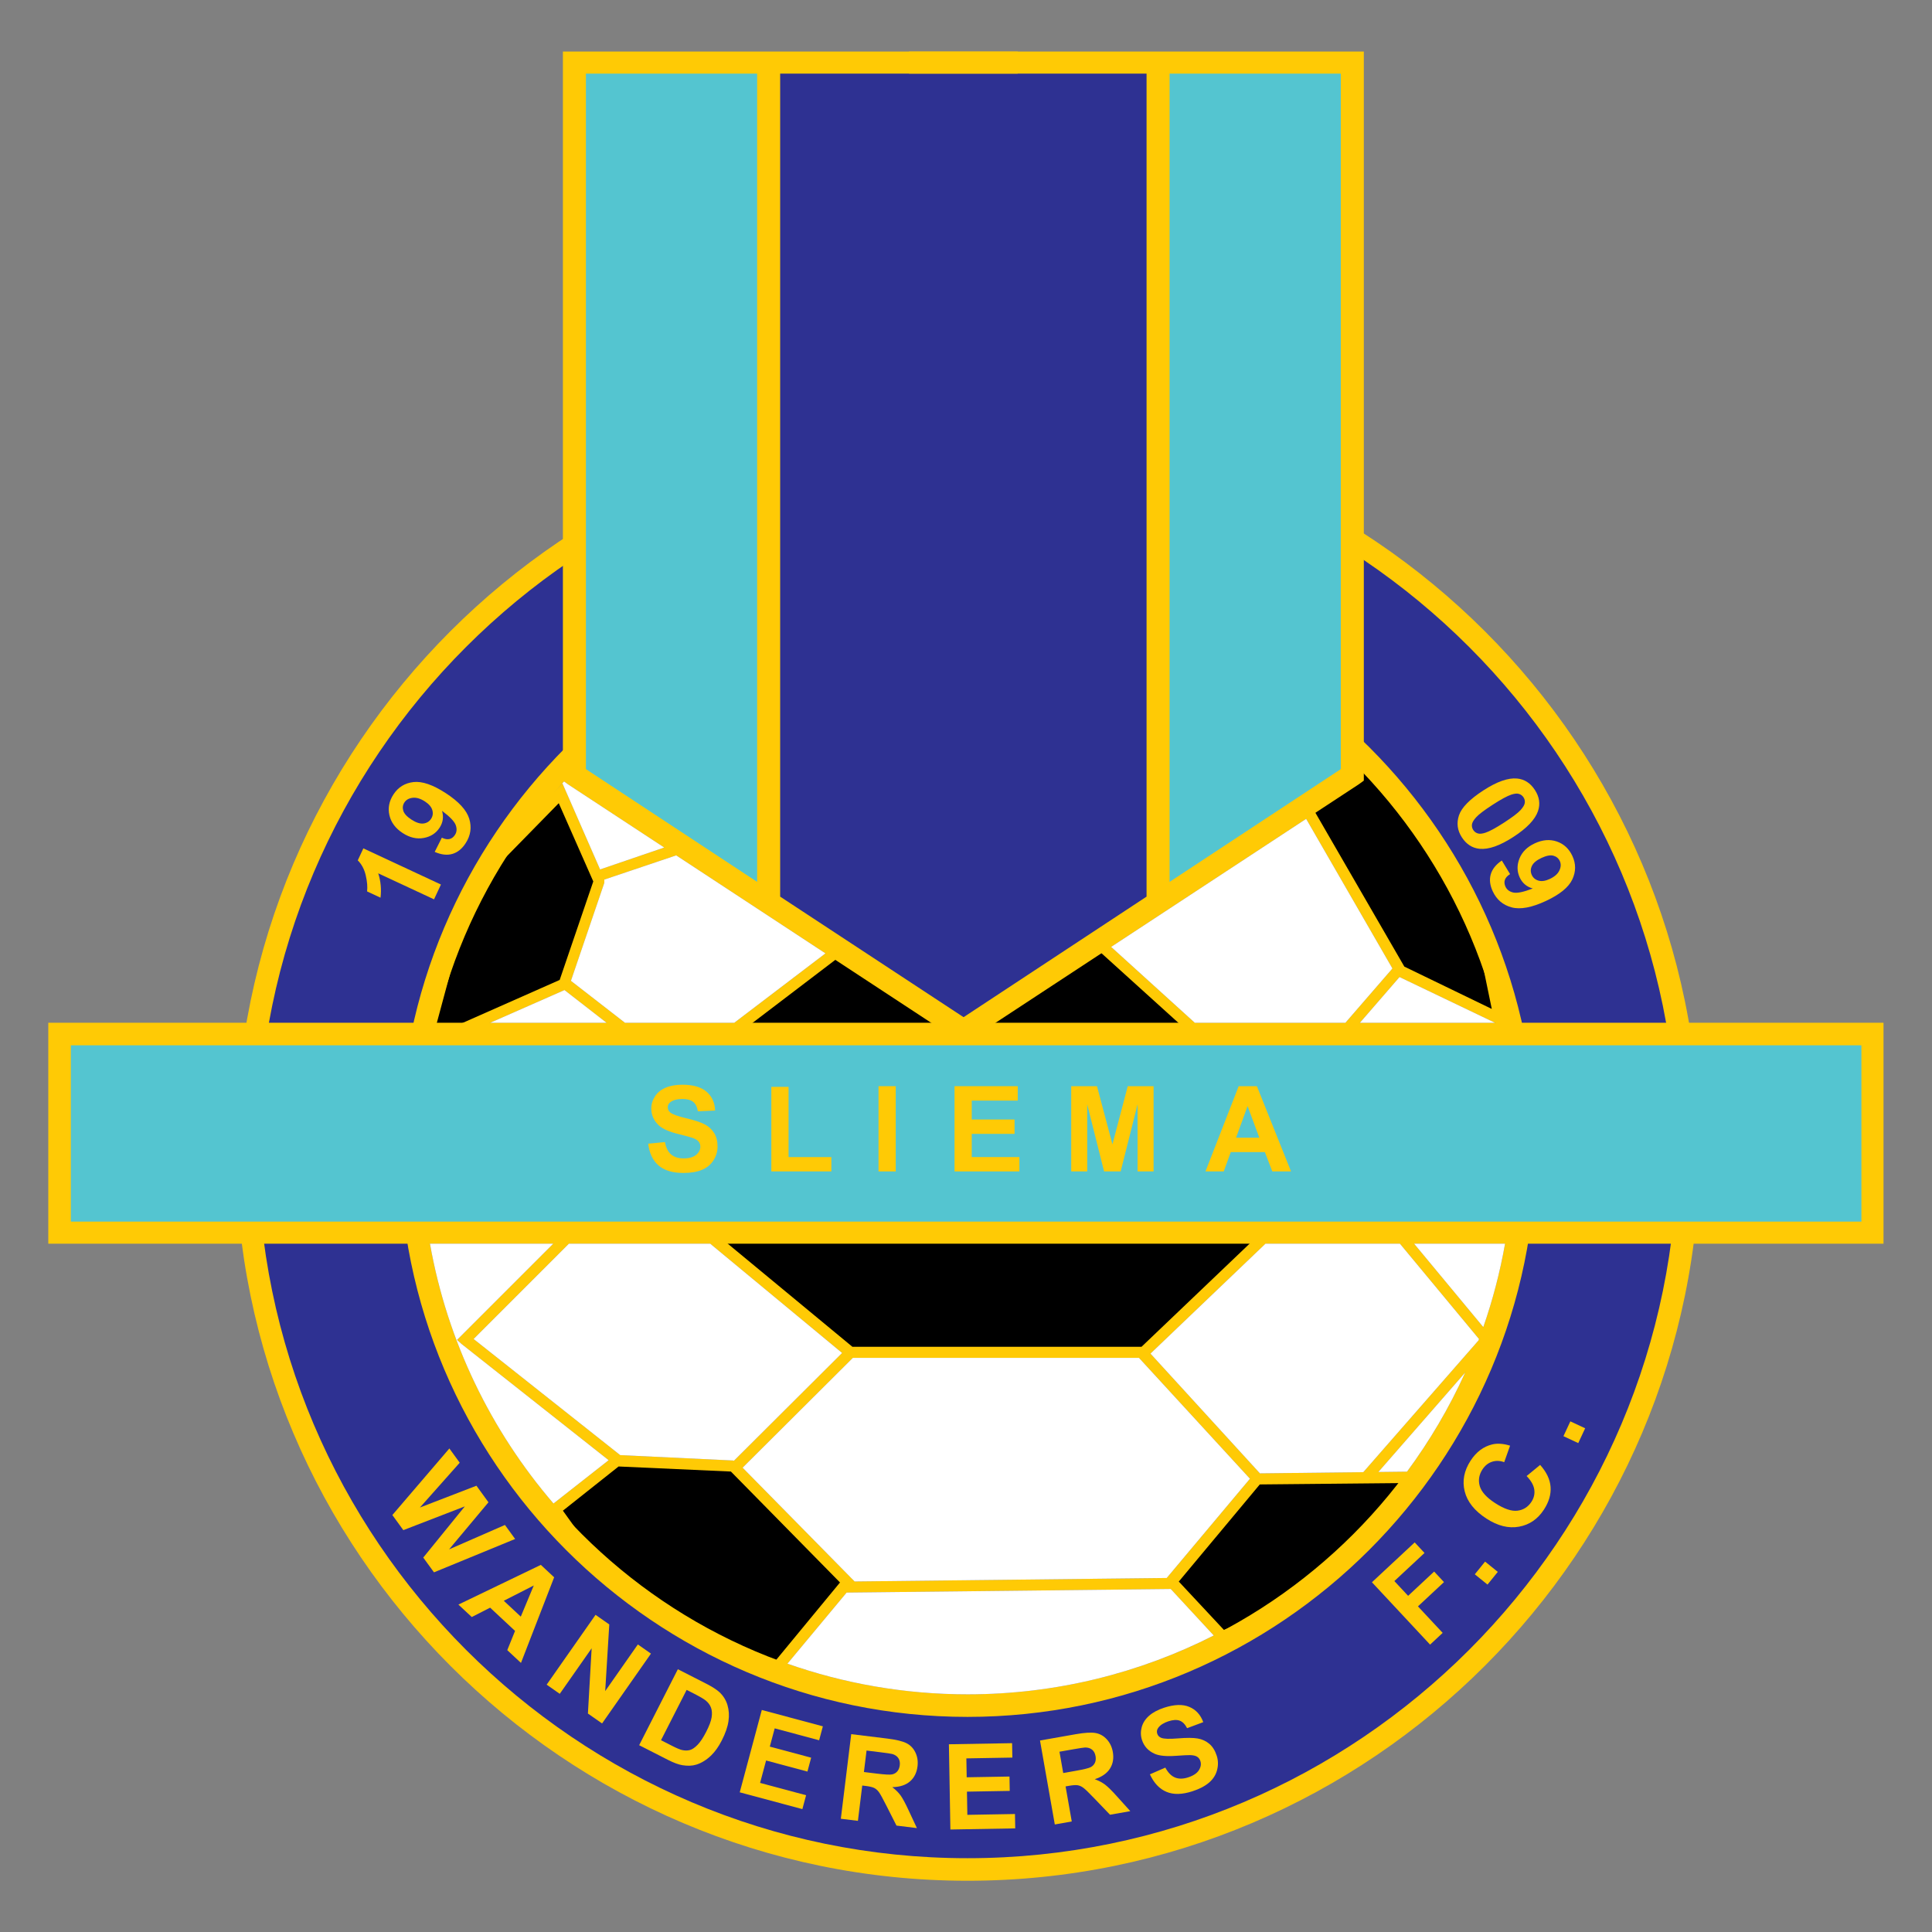
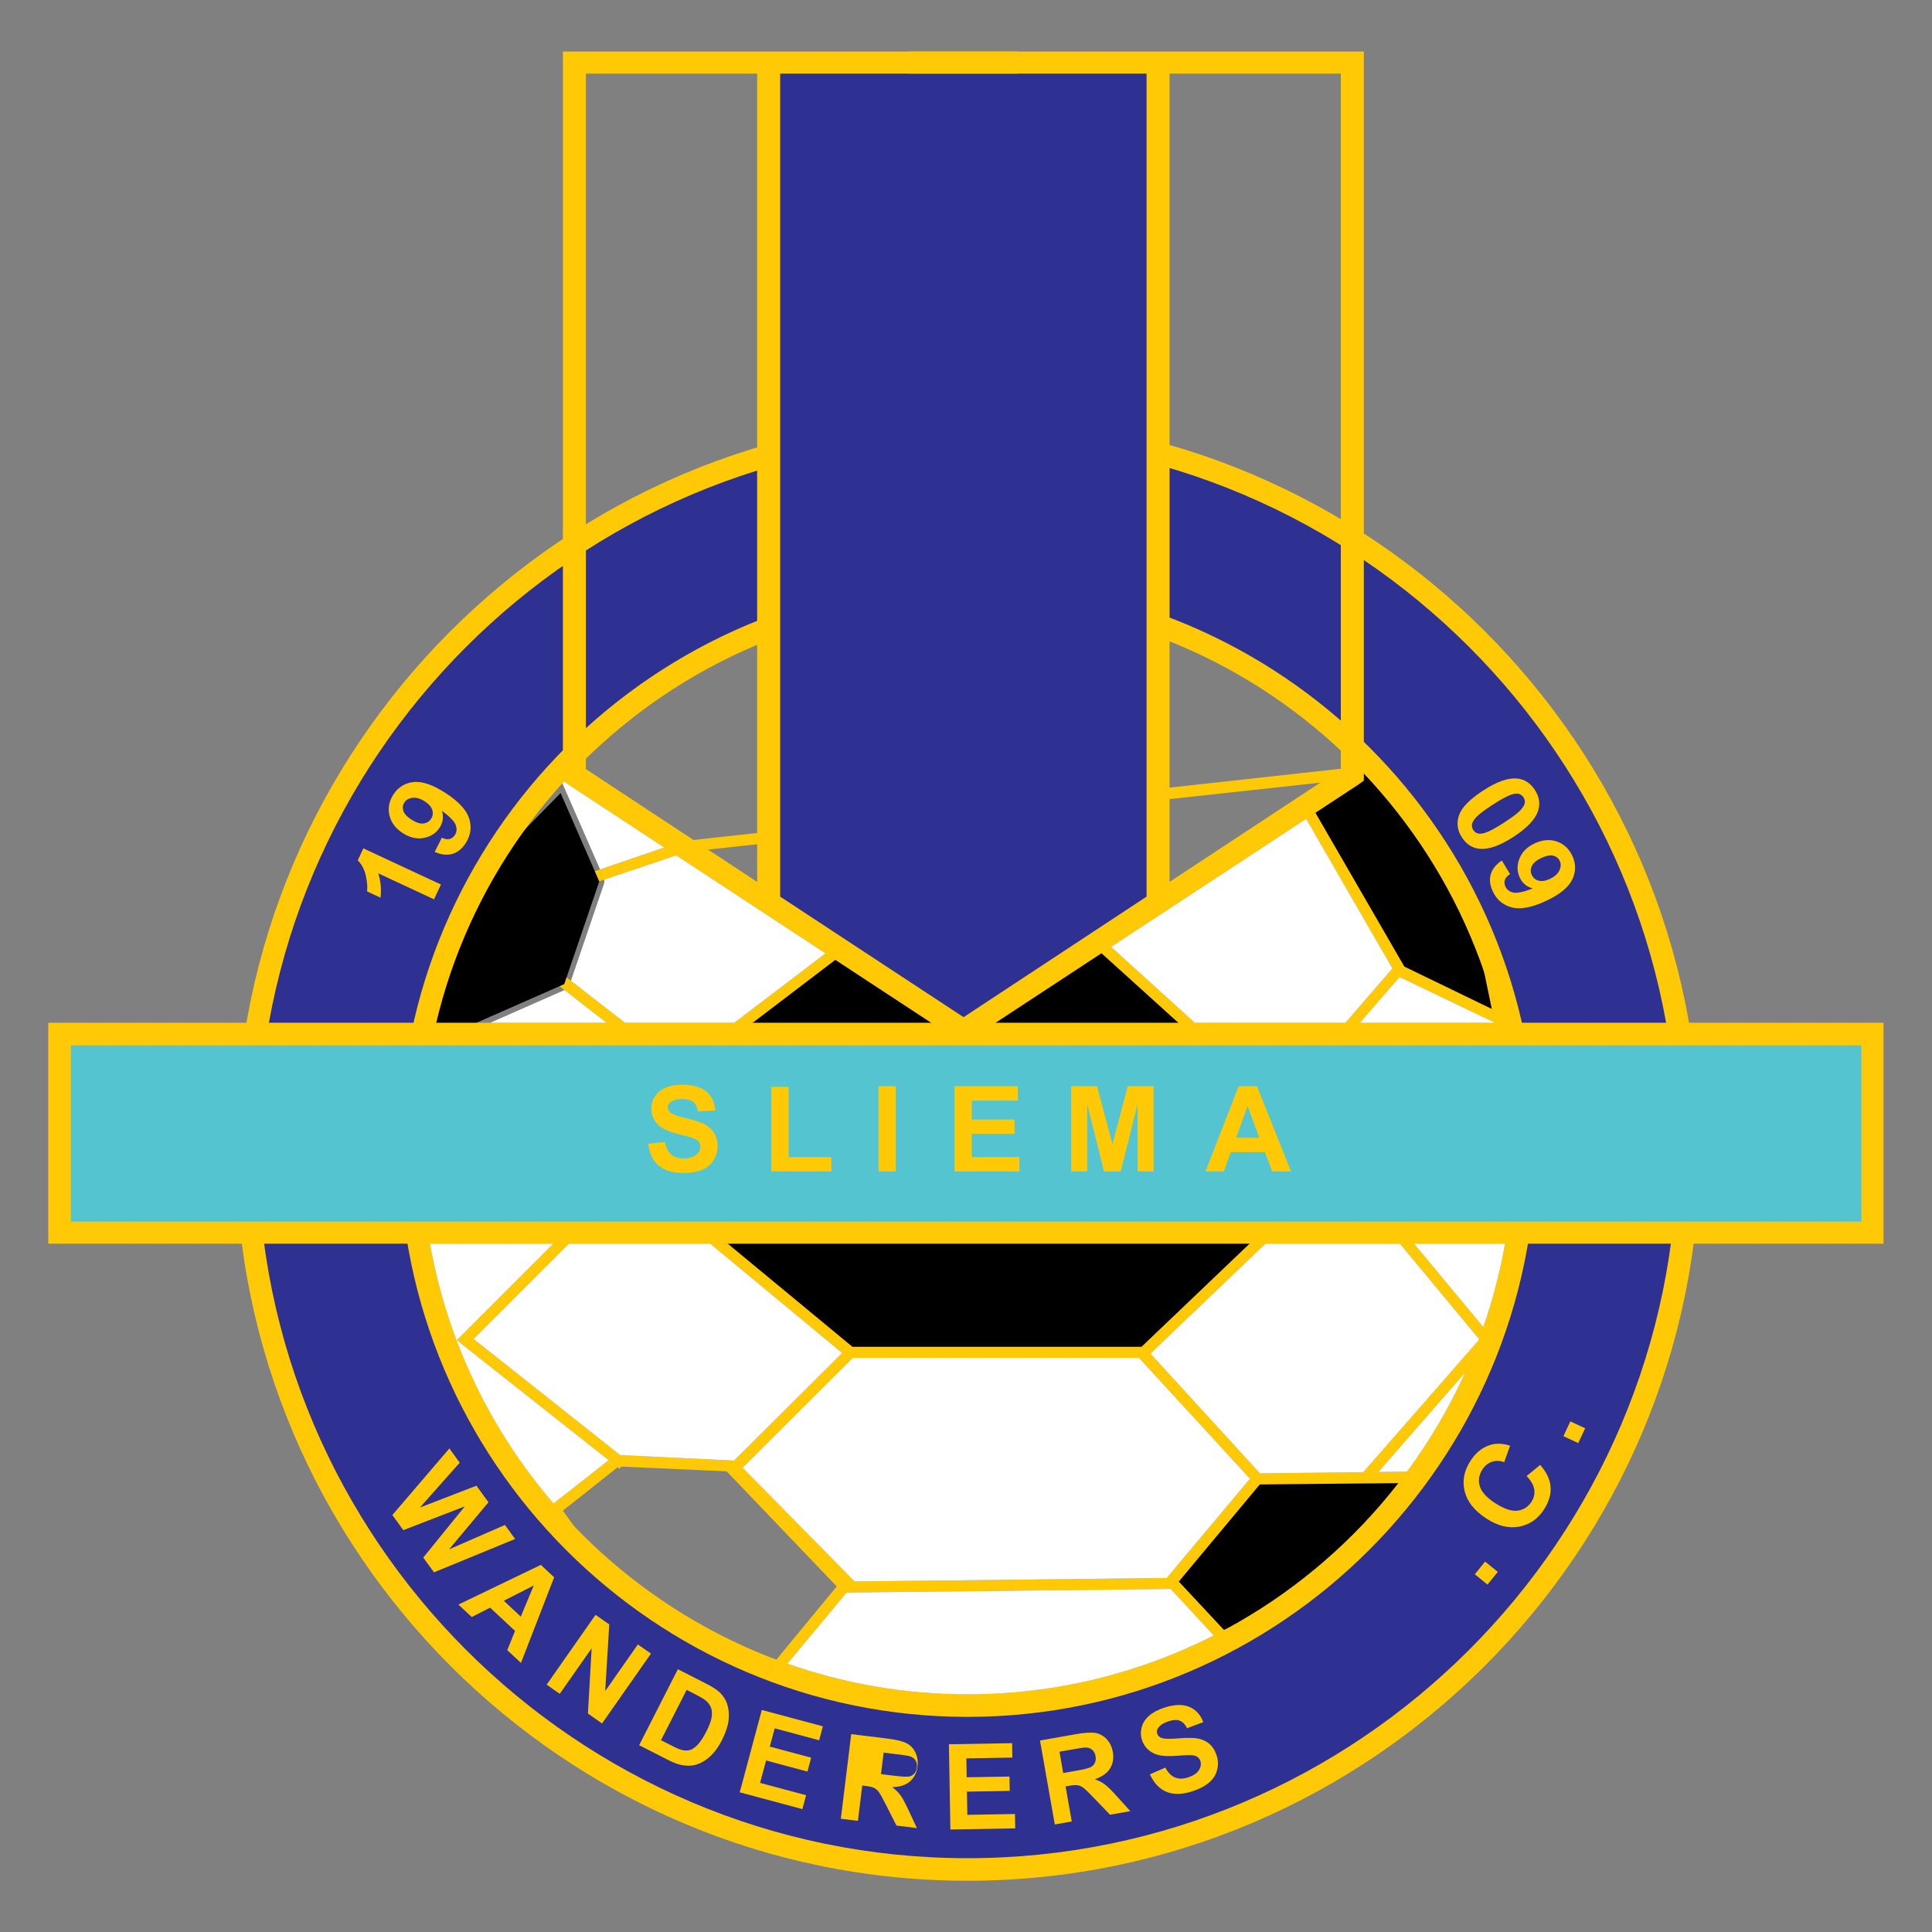
<svg xmlns="http://www.w3.org/2000/svg" version="1.1" width="400" height="400" id="svg6777" xml:space="preserve">
  <rect width="100%" height="100%" fill="#808080" stroke="none" />
  <defs id="defs6781" />
  <g transform="matrix(1.25,0,0,-1.25,0,400)" id="g6785">
    <g transform="matrix(0.615,0,0,0.615,-22.554,-77.274)" id="g7097">
      <path d="m 353.522,218.046 -89.381,-0.992 -0.62,0 -0.371,0.496 -30.125,31.488 -1.115,1.116 33.223,33.099 0.496,0.372 41.034,15.744 1.115,0 36.447,-15.744 0.62,-0.372 31.612,-34.587 25.785,-0.992 32.851,37.563 -22.934,27.644 -0.248,0.62 -14.876,53.803 -0.248,0.743 0.62,0.62 15.248,17.604 -16.612,49.339 -174.547,-19.091 -23.925,-8.058 -12.397,-22.562 22.686,-17.604 0.744,-0.62 -0.248,-0.868 -15.372,-52.438 -0.372,-0.62 -28.389,-28.388 41.157,-32.604 -1.859,-2.355 -42.521,33.595 -1.239,1.116 30.495,30.496 14.876,50.951 -22.81,17.727 -0.992,0.744 0.62,1.115 13.265,24.174 0.868,0.744 24.67,8.43 0.372,0 175.786,19.339 1.116,0.124 0.372,-1.24 17.355,-51.322 0.248,-0.744 -0.62,-0.744 -15.248,-17.603 14.505,-52.811 23.554,-28.389 0.743,-0.991 -0.743,-0.868 -34.091,-39.05 -0.496,-0.496 -0.744,0 -27.149,0.992 -0.62,0 -0.372,0.495 -31.983,34.836 -35.58,15.372 -40.165,-15.496 -30.868,-30.744 28.636,-30.125 88.761,0.992 0,-2.975" id="path6789" style="fill:#ffca05;fill-opacity:1;fill-rule:evenodd;stroke:none" />
-       <path d="m 245.918,196.847 19.091,22.934 -30.868,31.364 -31.364,1.488 -16.612,-13.265 20.083,-27.893 39.67,-14.628" id="path6791" style="fill:black;fill-opacity:1;fill-rule:evenodd;stroke:none" />
      <path d="m 245.422,198.583 17.48,21.198 -29.381,29.877 -30.248,1.363 -15,-11.901 18.967,-26.405 38.182,-14.132 z m 1.612,-2.728 -0.62,-0.867 -0.992,0.371 -39.67,14.753 -0.743,0.496 -20.083,27.892 -0.868,1.116 1.116,0.992 16.735,13.141 0.992,0.372 31.24,-1.488 1.116,-0.496 30.744,-31.24 0.992,-0.992 -0.868,-1.116 -19.091,-22.934" id="path6793" style="fill:#ffca05;fill-opacity:1;fill-rule:evenodd;stroke:none" />
      <path d="m 365.919,205.153 -13.884,14.876 23.306,27.645 42.397,0.496 -22.686,-31.116 -29.133,-11.901" id="path6795" style="fill:black;fill-opacity:1;fill-rule:evenodd;stroke:none" />
      <path d="m 365.547,203.418 -0.743,0.743 -13.761,14.877 -0.992,0.867 0.868,1.116 23.182,27.645 0.496,0.496 0.744,0 42.397,0.496 2.975,0 -1.735,-2.356 -22.687,-31.116 -0.62,-0.495 -29.132,-11.902 -0.992,-0.371 z m 0.744,3.595 27.769,11.281 20.703,28.264 -38.802,-0.372 -21.819,-26.157 12.149,-13.016" id="path6797" style="fill:#ffca05;fill-opacity:1;fill-rule:evenodd;stroke:none" />
      <path d="m 158.52,367.675 30.125,13.265 9.421,27.645 -10.413,23.802 -25.165,-25.662 -10.414,-38.554 6.446,-0.496" id="path6799" style="fill:black;fill-opacity:1;fill-rule:evenodd;stroke:none" />
-       <path d="m 158.273,369.163 29.132,12.892 9.05,26.53 -9.298,21.074 -23.306,-23.802 -9.793,-36.322 4.215,-0.372 z m 0.867,-2.851 -0.744,-0.124 -6.446,0.496 -1.735,0.123 0.372,1.736 10.413,38.554 0.372,0.62 25.165,25.662 1.612,1.611 0.868,-1.983 10.413,-23.802 0,-0.992 -9.421,-27.645 -0.125,-0.744 -0.619,-0.247 -30.125,-13.265" id="path6801" style="fill:#ffca05;fill-opacity:1;fill-rule:evenodd;stroke:none" />
      <path d="m 388.109,428.916 25.662,-44.505 26.653,-12.769 -10.289,50.331 -27.149,18.72 -14.877,-11.777" id="path6803" style="fill:black;fill-opacity:1;fill-rule:evenodd;stroke:none" />
      <path d="m 390.093,428.544 24.794,-42.893 23.554,-11.405 -9.67,46.859 -25.785,17.728 -12.893,-10.289 z m -3.223,-0.372 -0.62,1.116 0.992,0.743 15.62,12.521 0.992,-0.62 27.148,-18.719 0.621,-0.992 10.289,-50.331 0.62,-2.975 -2.728,1.364 -26.653,12.768 -0.62,0.62 -25.661,44.505" id="path6805" style="fill:#ffca05;fill-opacity:1;fill-rule:evenodd;stroke:none" />
      <path d="m 265.629,281.766 -37.438,31.115 4.338,54.298 31.117,23.678 70.166,0 26.652,-24.173 17.852,-52.811 -33.595,-32.107 -79.092,0" id="path6807" style="fill:black;fill-opacity:1;fill-rule:evenodd;stroke:none" />
      <path d="m 265.629,280.278 -0.868,0.248 -37.562,31.116 -0.62,0.496 0,0.867 4.463,54.299 0.124,0.619 0.496,0.496 31.116,23.678 0.868,0.248 70.166,0 0.991,-0.372 26.654,-24.174 0.495,-0.62 17.728,-52.81 0.248,-0.992 -0.62,-0.62 -33.595,-32.107 -0.992,-0.372 -79.092,0 z m 0.62,2.975 77.852,0 32.479,30.992 -17.355,51.571 -26.033,23.554 -69.051,0 -30.124,-22.934 -4.339,-52.935 36.571,-30.248" id="path6809" style="fill:#ffca05;fill-opacity:1;fill-rule:evenodd;stroke:none" />
      <path d="m 297.241,530.818 c 106.984,0 194.134,-87.274 194.134,-194.135 0,-106.984 -87.15,-194.134 -194.134,-194.134 -106.861,0 -194.134,87.15 -194.134,194.134 0,106.861 87.273,194.135 194.134,194.135 z m 0,-44.133 c -82.563,0 -150.002,-67.439 -150.002,-150.002 0,-82.687 67.439,-150.125 150.002,-150.125 82.687,0 150.125,67.438 150.125,150.125 0,82.563 -67.438,150.002 -150.125,150.002" id="path6811" style="fill:#2e3192;fill-opacity:1;fill-rule:evenodd;stroke:none" />
      <path d="m 297.241,533.793 c 108.596,0 197.233,-88.514 197.233,-197.11 0,-108.596 -88.637,-197.233 -197.233,-197.233 -108.596,0 -197.109,88.637 -197.109,197.233 0,108.596 88.513,197.11 197.109,197.11 z m 0,-5.951 c -105.249,0 -191.159,-85.91 -191.159,-191.159 0,-105.249 85.91,-191.158 191.159,-191.158 105.373,0 191.159,85.909 191.159,191.158 0,105.249 -85.786,191.159 -191.159,191.159 z m 0,-44.133 c -80.951,0 -147.026,-66.075 -147.026,-147.026 0,-80.951 66.075,-147.026 147.026,-147.026 81.075,0 147.026,66.075 147.026,147.026 0,80.951 -65.951,147.026 -147.026,147.026 z m 0,5.951 c 84.298,0 153.101,-68.678 153.101,-152.977 0,-84.298 -68.803,-153.1 -153.101,-153.1 -84.298,0 -152.977,68.802 -152.977,153.1 0,84.299 68.679,152.977 152.977,152.977" id="path6813" style="fill:#ffca05;fill-opacity:1;fill-rule:evenodd;stroke:none" />
-       <path d="m 190.628,629.372 54.299,-0.248 -0.62,-225.498 c 116.883,-77.413 -13.246,8.089 -53.679,34.711 z m 210.002,-0.743 0.62,-191.656 C 378.216,422.632 276.968,355.843 347.572,403.006 l 0.62,225.002" id="path6815" style="fill:#54c5d0;fill-opacity:1;fill-rule:evenodd;stroke:none" />
      <path d="m 244.927,629.372 103.265,-1.364 -0.62,-225.002 -50.951,-33.967 -52.314,34.587 0.62,225.746" id="path6817" style="fill:#2e3192;fill-opacity:1;fill-rule:evenodd;stroke:none" />
      <path d="m 244.927,629.372 103.265,-1.364 -0.62,-225.002 -50.951,-33.967 -52.314,34.587 0.62,225.746 z" id="path6819" style="fill:none;stroke:#2e3192;stroke-width:0.372;stroke-linecap:butt;stroke-linejoin:miter;stroke-miterlimit:2.613;stroke-opacity:1;stroke-dasharray:none" />
      <path d="m 296.125,364.824 -106.488,69.918 -1.364,0.992 0,196.365 122.481,0 0,-5.95 -63.968,0 0,-221.655 52.81,-34.711 -3.471,-4.959 z m -55.537,261.325 -46.117,0 0,-187.316 46.117,-30.372 0,217.688" id="path6821" style="fill:#ffca05;fill-opacity:1;fill-rule:evenodd;stroke:none" />
      <path d="m 296.125,364.824 106.489,69.918 1.364,0.992 0,196.365 -122.481,0 0,-5.95 63.967,0 0,-221.655 -52.686,-34.711 3.347,-4.959 z m 55.538,261.325 46.116,0 0,-187.316 -46.116,-30.372 0,217.688" id="path6823" style="fill:#ffca05;fill-opacity:1;fill-rule:evenodd;stroke:none" />
      <path d="m 52.652,313.997 488.31,0 0,53.43 -488.31,0 0,-53.43 z" id="path6825" style="fill:#54c5d0;fill-opacity:1;fill-rule:evenodd;stroke:none" />
      <path d="m 49.677,370.527 494.261,0 0,-59.505 -494.261,0 0,59.505 z m 6.074,-6.075 0,-47.48 482.236,0 0,47.48 -482.236,0" id="path6827" style="fill:#ffca05;fill-opacity:1;fill-rule:evenodd;stroke:none" />
      <path d="m 211.25,337.955 4.511,0.439 c 0.272,-1.514 0.822,-2.626 1.653,-3.336 0.83,-0.71 1.95,-1.065 3.36,-1.065 1.493,0 2.619,0.316 3.376,0.948 0.757,0.632 1.136,1.37 1.136,2.216 -1e-5,0.543 -0.159,1.005 -0.478,1.386 -0.319,0.381 -0.875,0.713 -1.668,0.994 -0.543,0.188 -1.781,0.522 -3.712,1.002 -2.485,0.616 -4.229,1.373 -5.232,2.271 -1.41,1.263 -2.115,2.803 -2.115,4.62 0,1.169 0.332,2.263 0.995,3.281 0.663,1.018 1.619,1.793 2.867,2.326 1.248,0.532 2.754,0.799 4.519,0.799 2.882,-3e-5 5.052,-0.632 6.509,-1.895 1.457,-1.263 2.222,-2.95 2.295,-5.059 l -4.637,-0.204 c -0.198,1.18 -0.624,2.028 -1.277,2.545 -0.653,0.517 -1.632,0.775 -2.937,0.775 -1.347,-2e-5 -2.402,-0.277 -3.164,-0.83 -0.491,-0.355 -0.736,-0.83 -0.736,-1.425 -1e-5,-0.543 0.23,-1.008 0.689,-1.394 0.585,-0.491 2.005,-1.002 4.261,-1.535 2.256,-0.532 3.924,-1.083 5.005,-1.652 1.081,-0.569 1.927,-1.347 2.538,-2.334 0.611,-0.987 0.916,-2.206 0.916,-3.657 -2e-5,-1.316 -0.366,-2.548 -1.097,-3.696 -0.731,-1.149 -1.765,-2.002 -3.102,-2.561 -1.337,-0.559 -3.002,-0.838 -4.997,-0.838 -2.903,0 -5.133,0.671 -6.689,2.012 -1.556,1.342 -2.485,3.297 -2.788,5.865 z" id="path7011" style="font-size:32.078px;font-variant:normal;font-weight:bold;writing-mode:lr-tb;fill:#ffca05;fill-opacity:1;fill-rule:nonzero;stroke:none;font-family:Arial;-inkscape-font-specification:Arial-Bold" />
      <path d="m 244.41,330.485 0,22.771 4.637,0 0,-18.903 11.529,0 0,-3.868 z" id="path7013" style="font-size:32.078px;font-variant:normal;font-weight:bold;writing-mode:lr-tb;fill:#ffca05;fill-opacity:1;fill-rule:nonzero;stroke:none;font-family:Arial;-inkscape-font-specification:Arial-Bold" />
      <path d="m 273.276,330.485 0,22.959 4.637,0 0,-22.959 z" id="path7015" style="font-size:32.078px;font-variant:normal;font-weight:bold;writing-mode:lr-tb;fill:#ffca05;fill-opacity:1;fill-rule:nonzero;stroke:none;font-family:Arial;-inkscape-font-specification:Arial-Bold" />
      <path d="m 293.748,330.485 0,22.959 17.027,0 0,-3.884 -12.391,0 0,-5.09 11.529,0 0,-3.868 -11.529,0 0,-6.249 12.829,0 0,-3.868 z" id="path7017" style="font-size:32.078px;font-variant:normal;font-weight:bold;writing-mode:lr-tb;fill:#ffca05;fill-opacity:1;fill-rule:nonzero;stroke:none;font-family:Arial;-inkscape-font-specification:Arial-Bold" />
      <path d="m 325.173,330.485 0,22.959 6.939,0 4.167,-15.661 4.12,15.661 6.955,0 0,-22.959 -4.308,0 0,18.073 -4.558,-18.073 -4.464,0 -4.543,18.073 0,-18.073 z" id="path7019" style="font-size:32.078px;font-variant:normal;font-weight:bold;writing-mode:lr-tb;fill:#ffca05;fill-opacity:1;fill-rule:nonzero;stroke:none;font-family:Arial;-inkscape-font-specification:Arial-Bold" />
      <path d="m 384.373,330.485 -5.044,0 -2.005,5.215 -9.179,0 -1.895,-5.215 -4.919,0 8.944,22.959 4.903,0 z m -8.537,9.084 -3.164,8.52 -3.102,-8.52 z" id="path7021" style="font-size:32.078px;font-variant:normal;font-weight:bold;writing-mode:lr-tb;fill:#ffca05;fill-opacity:1;fill-rule:nonzero;stroke:none;font-family:Arial;-inkscape-font-specification:Arial-Bold" />
      <path d="m 155.426,407.752 -1.86,-3.989 -15.031,7.009 c 0.683,-2.093 0.89,-4.28 0.621,-6.562 l -3.619,1.688 c 0.145,1.2 0.026,2.632 -0.356,4.296 -0.382,1.664 -1.101,3.019 -2.157,4.064 l 1.509,3.236 z" id="path7024" style="font-size:32.074px;font-variant:normal;font-weight:bold;writing-mode:lr-tb;fill:#ffca05;fill-opacity:1;fill-rule:nonzero;stroke:none;font-family:Arial;-inkscape-font-specification:Arial-Bold" />
      <path d="m 153.746,416.541 1.926,3.829 c 0.784,-0.384 1.47,-0.506 2.059,-0.366 0.589,0.14 1.08,0.513 1.472,1.117 0.495,0.762 0.565,1.637 0.212,2.626 -0.354,0.989 -1.585,2.275 -3.695,3.856 0.474,-1.628 0.259,-3.138 -0.645,-4.53 -0.984,-1.515 -2.417,-2.442 -4.3,-2.782 -1.883,-0.34 -3.761,0.099 -5.635,1.316 -1.953,1.268 -3.15,2.87 -3.592,4.807 -0.442,1.936 -0.08,3.802 1.086,5.597 1.268,1.953 3.064,3.065 5.388,3.336 2.324,0.271 5.215,-0.716 8.674,-2.962 3.52,-2.286 5.636,-4.587 6.347,-6.904 0.711,-2.317 0.388,-4.522 -0.972,-6.615 -0.978,-1.506 -2.169,-2.463 -3.573,-2.871 -1.404,-0.408 -2.988,-0.226 -4.752,0.547 z m -2.64,13.591 c -1.191,0.773 -2.292,1.1 -3.305,0.979 -1.012,-0.121 -1.751,-0.54 -2.218,-1.258 -0.444,-0.683 -0.542,-1.425 -0.297,-2.226 0.246,-0.801 0.981,-1.599 2.207,-2.395 1.243,-0.807 2.316,-1.155 3.216,-1.043 0.901,0.112 1.59,0.536 2.068,1.272 0.461,0.709 0.569,1.489 0.324,2.339 -0.245,0.85 -0.91,1.627 -1.996,2.333 z" id="path7027" style="font-size:32.074px;font-variant:normal;font-weight:bold;writing-mode:lr-tb;fill:#ffca05;fill-opacity:1;fill-rule:nonzero;stroke:none;font-family:Arial;-inkscape-font-specification:Arial-Bold" />
      <path d="m 450.048,433.222 c 1.211,-1.865 1.492,-3.755 0.844,-5.67 -0.763,-2.276 -2.97,-4.599 -6.622,-6.971 -3.643,-2.366 -6.67,-3.435 -9.083,-3.209 -1.99,0.189 -3.591,1.216 -4.802,3.081 -1.217,1.874 -1.478,3.852 -0.782,5.935 0.696,2.083 2.891,4.324 6.586,6.723 3.625,2.354 6.644,3.418 9.057,3.192 1.99,-0.189 3.591,-1.216 4.802,-3.081 z m -3.06,-1.987 c -0.29,0.447 -0.691,0.753 -1.203,0.918 -0.512,0.165 -1.198,0.106 -2.059,-0.179 -1.119,-0.366 -2.809,-1.282 -5.068,-2.749 -2.259,-1.467 -3.737,-2.589 -4.434,-3.365 -0.697,-0.776 -1.074,-1.429 -1.129,-1.956 -0.056,-0.528 0.062,-1.015 0.352,-1.462 0.29,-0.447 0.691,-0.753 1.203,-0.918 0.512,-0.165 1.198,-0.106 2.059,0.179 1.111,0.36 2.795,1.274 5.055,2.741 2.259,1.467 3.737,2.589 4.434,3.365 0.697,0.776 1.076,1.43 1.136,1.961 0.06,0.531 -0.055,1.019 -0.345,1.466 z" id="path7030" style="font-size:32.074px;font-variant:normal;font-weight:bold;writing-mode:lr-tb;fill:#ffca05;fill-opacity:1;fill-rule:nonzero;stroke:none;font-family:Arial;-inkscape-font-specification:Arial-Bold" />
      <path d="m 441.14,414.22 2.226,-3.662 c -0.741,-0.461 -1.209,-0.978 -1.402,-1.552 -0.193,-0.574 -0.138,-1.187 0.167,-1.84 0.384,-0.823 1.089,-1.347 2.115,-1.571 1.026,-0.224 2.769,0.139 5.229,1.09 -1.632,0.46 -2.798,1.443 -3.5,2.947 -0.763,1.637 -0.79,3.344 -0.081,5.121 0.709,1.777 2.077,3.137 4.102,4.081 2.11,0.984 4.103,1.15 5.98,0.499 1.876,-0.651 3.267,-1.947 4.171,-3.887 0.984,-2.11 0.975,-4.222 -0.026,-6.337 -1.001,-2.114 -3.371,-4.043 -7.109,-5.786 -3.804,-1.774 -6.877,-2.349 -9.219,-1.724 -2.342,0.625 -4.04,2.068 -5.095,4.329 -0.759,1.628 -0.939,3.145 -0.541,4.552 0.398,1.407 1.392,2.654 2.982,3.741 z m 12.925,-4.963 c 1.287,0.6 2.147,1.361 2.581,2.284 0.434,0.922 0.47,1.772 0.108,2.547 -0.344,0.738 -0.921,1.215 -1.73,1.431 -0.809,0.216 -1.876,0.015 -3.201,-0.603 -1.344,-0.627 -2.207,-1.352 -2.589,-2.175 -0.382,-0.823 -0.388,-1.632 -0.017,-2.427 0.357,-0.766 0.961,-1.271 1.812,-1.514 0.851,-0.243 1.862,-0.091 3.036,0.457 z" id="path7033" style="font-size:32.074px;font-variant:normal;font-weight:bold;writing-mode:lr-tb;fill:#ffca05;fill-opacity:1;fill-rule:nonzero;stroke:none;font-family:Arial;-inkscape-font-specification:Arial-Bold" />
      <path d="m 142.343,237.945 15.353,17.93 2.789,-3.839 -10.725,-12.07 15.226,5.874 3.24,-4.46 -10.609,-12.683 15.046,6.575 2.743,-3.776 -21.852,-8.984 -2.89,3.978 11.199,13.789 -16.565,-6.402 z" id="path7036" style="font-size:32.074px;font-variant:normal;font-weight:bold;writing-mode:lr-tb;fill:#ffca05;fill-opacity:1;fill-rule:nonzero;stroke:none;font-family:Arial;-inkscape-font-specification:Arial-Bold" />
      <path d="m 176.981,198.119 -3.688,3.439 2.091,5.181 -6.712,6.259 -4.943,-2.522 -3.597,3.354 22.199,10.693 3.585,-3.343 z m -0.048,12.465 3.497,8.389 -8.078,-4.116 z" id="path7039" style="font-size:32.075px;font-variant:normal;font-weight:bold;writing-mode:lr-tb;fill:#ffca05;fill-opacity:1;fill-rule:nonzero;stroke:none;font-family:Arial;-inkscape-font-specification:Arial-Bold" />
      <path d="m 183.9,192.259 13.169,18.808 3.695,-2.587 -1.097,-17.949 8.794,12.56 3.528,-2.47 -13.169,-18.808 -3.81,2.668 1.006,17.574 -8.588,-12.265 z" id="path7042" style="font-size:32.075px;font-variant:normal;font-weight:bold;writing-mode:lr-tb;fill:#ffca05;fill-opacity:1;fill-rule:nonzero;stroke:none;font-family:Arial;-inkscape-font-specification:Arial-Bold" />
      <path d="m 219.233,196.418 7.549,-3.847 c 1.702,-0.867 2.934,-1.659 3.694,-2.374 1.02,-0.965 1.728,-2.117 2.124,-3.455 0.396,-1.338 0.484,-2.775 0.265,-4.31 -0.219,-1.535 -0.817,-3.26 -1.794,-5.176 -0.858,-1.684 -1.807,-3.028 -2.846,-4.034 -1.27,-1.228 -2.614,-2.06 -4.032,-2.498 -1.072,-0.333 -2.317,-0.384 -3.734,-0.154 -1.059,0.176 -2.351,0.653 -3.876,1.43 l -7.773,3.96 z m 2.367,-5.565 -6.904,-13.55 3.084,-1.571 c 1.154,-0.588 2.019,-0.947 2.597,-1.077 0.755,-0.174 1.456,-0.173 2.101,0.002 0.646,0.175 1.342,0.649 2.088,1.424 0.746,0.774 1.522,1.952 2.328,3.533 0.806,1.581 1.285,2.867 1.437,3.855 0.152,0.989 0.098,1.848 -0.163,2.579 -0.261,0.73 -0.734,1.376 -1.421,1.937 -0.51,0.424 -1.608,1.065 -3.291,1.923 z" id="path7045" style="font-size:32.074px;font-variant:normal;font-weight:bold;writing-mode:lr-tb;fill:#ffca05;fill-opacity:1;fill-rule:nonzero;stroke:none;font-family:Arial;-inkscape-font-specification:Arial-Bold" />
      <path d="m 235.899,163.268 5.942,22.177 16.444,-4.406 -1.005,-3.752 -11.966,3.206 -1.317,-4.917 11.134,-2.983 -1.001,-3.737 -11.134,2.983 -1.617,-6.036 12.39,-3.32 -1.001,-3.737 z" id="path7048" style="font-size:32.075px;font-variant:normal;font-weight:bold;writing-mode:lr-tb;fill:#ffca05;fill-opacity:1;fill-rule:nonzero;stroke:none;font-family:Arial;-inkscape-font-specification:Arial-Bold" />
-       <path d="m 263.126,156.148 2.798,22.788 9.684,-1.189 c 2.435,-0.299 4.18,-0.721 5.233,-1.266 1.053,-0.545 1.847,-1.381 2.382,-2.509 0.535,-1.128 0.719,-2.366 0.554,-3.713 -0.21,-1.71 -0.886,-3.06 -2.028,-4.051 -1.142,-0.991 -2.731,-1.508 -4.767,-1.553 0.924,-0.702 1.667,-1.441 2.229,-2.214 0.562,-0.774 1.284,-2.114 2.165,-4.021 l 2.237,-4.787 -5.503,0.676 -2.718,5.367 c -0.964,1.917 -1.635,3.133 -2.014,3.648 -0.379,0.515 -0.801,0.887 -1.267,1.118 -0.466,0.231 -1.228,0.411 -2.285,0.541 l -0.933,0.115 -1.168,-9.513 z m 6.216,12.586 3.404,-0.418 c 2.207,-0.271 3.597,-0.347 4.169,-0.228 0.572,0.119 1.042,0.388 1.409,0.805 0.367,0.418 0.592,0.969 0.676,1.653 0.094,0.767 -0.035,1.411 -0.386,1.933 -0.351,0.522 -0.893,0.891 -1.623,1.107 -0.367,0.098 -1.483,0.261 -3.348,0.49 l -3.591,0.441 z" id="path7051" style="font-size:32.074px;font-variant:normal;font-weight:bold;writing-mode:lr-tb;fill:#ffca05;fill-opacity:1;fill-rule:nonzero;stroke:none;font-family:Arial;-inkscape-font-specification:Arial-Bold" />
+       <path d="m 263.126,156.148 2.798,22.788 9.684,-1.189 c 2.435,-0.299 4.18,-0.721 5.233,-1.266 1.053,-0.545 1.847,-1.381 2.382,-2.509 0.535,-1.128 0.719,-2.366 0.554,-3.713 -0.21,-1.71 -0.886,-3.06 -2.028,-4.051 -1.142,-0.991 -2.731,-1.508 -4.767,-1.553 0.924,-0.702 1.667,-1.441 2.229,-2.214 0.562,-0.774 1.284,-2.114 2.165,-4.021 l 2.237,-4.787 -5.503,0.676 -2.718,5.367 c -0.964,1.917 -1.635,3.133 -2.014,3.648 -0.379,0.515 -0.801,0.887 -1.267,1.118 -0.466,0.231 -1.228,0.411 -2.285,0.541 l -0.933,0.115 -1.168,-9.513 m 6.216,12.586 3.404,-0.418 c 2.207,-0.271 3.597,-0.347 4.169,-0.228 0.572,0.119 1.042,0.388 1.409,0.805 0.367,0.418 0.592,0.969 0.676,1.653 0.094,0.767 -0.035,1.411 -0.386,1.933 -0.351,0.522 -0.893,0.891 -1.623,1.107 -0.367,0.098 -1.483,0.261 -3.348,0.49 l -3.591,0.441 z" id="path7051" style="font-size:32.074px;font-variant:normal;font-weight:bold;writing-mode:lr-tb;fill:#ffca05;fill-opacity:1;fill-rule:nonzero;stroke:none;font-family:Arial;-inkscape-font-specification:Arial-Bold" />
      <path d="m 292.632,153.252 -0.401,22.956 17.021,0.297 0.068,-3.883 -12.386,-0.216 0.089,-5.089 11.525,0.201 0.068,-3.868 -11.525,-0.201 0.109,-6.248 12.825,0.224 0.068,-3.868 z" id="path7054" style="font-size:32.075px;font-variant:normal;font-weight:bold;writing-mode:lr-tb;fill:#ffca05;fill-opacity:1;fill-rule:nonzero;stroke:none;font-family:Arial;-inkscape-font-specification:Arial-Bold" />
      <path d="m 320.753,154.61 -3.987,22.611 9.609,1.694 c 2.416,0.426 4.208,0.533 5.375,0.32 1.167,-0.213 2.171,-0.781 3.012,-1.703 0.841,-0.922 1.38,-2.052 1.615,-3.389 0.299,-1.697 0.048,-3.186 -0.755,-4.467 -0.802,-1.281 -2.171,-2.241 -4.104,-2.879 1.089,-0.402 2.015,-0.89 2.779,-1.466 0.764,-0.576 1.846,-1.646 3.246,-3.213 l 3.539,-3.924 -5.46,-0.963 -4.168,4.338 c -1.482,1.552 -2.48,2.518 -2.992,2.9 -0.513,0.381 -1.025,0.614 -1.539,0.699 -0.513,0.084 -1.294,0.034 -2.343,-0.151 l -0.925,-0.163 1.664,-9.439 z m 2.265,13.853 3.378,0.596 c 2.19,0.386 3.541,0.72 4.054,1.001 0.512,0.281 0.883,0.675 1.112,1.182 0.229,0.507 0.283,1.1 0.164,1.778 -0.134,0.761 -0.446,1.339 -0.934,1.736 -0.489,0.396 -1.114,0.591 -1.876,0.584 -0.379,-0.014 -1.494,-0.184 -3.345,-0.51 l -3.563,-0.628 z" id="path7057" style="font-size:32.075px;font-variant:normal;font-weight:bold;writing-mode:lr-tb;fill:#ffca05;fill-opacity:1;fill-rule:nonzero;stroke:none;font-family:Arial;-inkscape-font-specification:Arial-Bold" />
      <path d="m 346.366,168.111 4.154,1.811 c 0.726,-1.356 1.593,-2.243 2.602,-2.662 1.009,-0.419 2.183,-0.41 3.524,0.025 1.42,0.461 2.392,1.109 2.917,1.944 0.525,0.835 0.656,1.654 0.395,2.458 -0.168,0.516 -0.462,0.907 -0.883,1.171 -0.421,0.264 -1.052,0.407 -1.894,0.43 -0.574,0.011 -1.854,-0.054 -3.84,-0.194 -2.554,-0.182 -4.446,-9.5e-4 -5.677,0.543 -1.731,0.766 -2.877,2.013 -3.438,3.741 -0.361,1.112 -0.384,2.255 -0.068,3.428 0.316,1.173 0.985,2.206 2.007,3.098 1.022,0.892 2.372,1.611 4.05,2.156 2.741,0.89 4.999,0.96 6.774,0.209 1.776,-0.751 3.024,-2.119 3.745,-4.102 l -4.346,-1.626 c -0.553,1.061 -1.22,1.736 -2,2.026 -0.78,0.29 -1.791,0.233 -3.032,-0.17 -1.281,-0.416 -2.198,-1.005 -2.752,-1.767 -0.357,-0.489 -0.444,-1.017 -0.26,-1.583 0.168,-0.516 0.53,-0.887 1.086,-1.113 0.708,-0.286 2.216,-0.334 4.526,-0.143 2.309,0.19 4.066,0.182 5.269,-0.025 1.204,-0.207 2.248,-0.686 3.134,-1.435 0.886,-0.75 1.553,-1.815 2.001,-3.195 0.407,-1.251 0.44,-2.536 0.1,-3.854 -0.34,-1.318 -1.059,-2.449 -2.158,-3.394 -1.098,-0.944 -2.596,-1.724 -4.492,-2.341 -2.76,-0.897 -5.088,-0.948 -6.982,-0.153 -1.894,0.795 -3.382,2.367 -4.464,4.717 z" id="path7060" style="font-size:32.074px;font-variant:normal;font-weight:bold;writing-mode:lr-tb;fill:#ffca05;fill-opacity:1;fill-rule:nonzero;stroke:none;font-family:Arial;-inkscape-font-specification:Arial-Bold" />
-       <path d="m 421.823,203.047 -15.659,16.792 11.511,10.735 2.649,-2.841 -8.121,-7.573 3.706,-3.975 7.01,6.537 2.649,-2.841 -7.01,-6.537 6.654,-7.136 z" id="path7063" style="font-size:32.075px;font-variant:normal;font-weight:bold;writing-mode:lr-tb;fill:#ffca05;fill-opacity:1;fill-rule:nonzero;stroke:none;font-family:Arial;-inkscape-font-specification:Arial-Bold" />
      <path d="m 437.286,219.215 -3.42,2.77 2.77,3.42 3.42,-2.77 z" id="path7066" style="font-size:32.075px;font-variant:normal;font-weight:bold;writing-mode:lr-tb;fill:#ffca05;fill-opacity:1;fill-rule:nonzero;stroke:none;font-family:Arial;-inkscape-font-specification:Arial-Bold" />
      <path d="m 447.823,248.45 3.643,2.993 c 1.726,-1.943 2.663,-3.917 2.81,-5.924 0.147,-2.007 -0.45,-4.043 -1.792,-6.11 -1.66,-2.557 -3.899,-4.091 -6.715,-4.603 -2.816,-0.512 -5.739,0.216 -8.769,2.184 -3.205,2.081 -5.157,4.525 -5.855,7.332 -0.698,2.806 -0.172,5.558 1.579,8.255 1.53,2.355 3.468,3.817 5.816,4.384 1.392,0.341 3,0.23 4.826,-0.333 l -1.58,-4.446 c -1.146,0.421 -2.243,0.457 -3.29,0.11 -1.047,-0.347 -1.906,-1.037 -2.577,-2.071 -0.927,-1.427 -1.167,-2.918 -0.719,-4.472 0.447,-1.554 1.818,-3.076 4.112,-4.566 2.434,-1.581 4.452,-2.269 6.054,-2.064 1.602,0.205 2.858,1.007 3.768,2.409 0.671,1.033 0.92,2.135 0.746,3.306 -0.173,1.171 -0.86,2.376 -2.059,3.615 z" id="path7069" style="font-size:32.074px;font-variant:normal;font-weight:bold;writing-mode:lr-tb;fill:#ffca05;fill-opacity:1;fill-rule:nonzero;stroke:none;font-family:Arial;-inkscape-font-specification:Arial-Bold" />
      <path d="m 461.728,257.323 -3.989,1.86 1.86,3.989 3.989,-1.86 z" id="path7072" style="font-size:32.074px;font-variant:normal;font-weight:bold;writing-mode:lr-tb;fill:#ffca05;fill-opacity:1;fill-rule:nonzero;stroke:none;font-family:Arial;-inkscape-font-specification:Arial-Bold" />
      <path d="m 351.976,218.029 -87.291,-0.969 -15.937,-19.145 c 15.197,-5.34 31.515,-8.258 48.493,-8.258 23.846,0 46.38,5.723 66.316,15.852 l -11.581,12.52 z m -166.235,23.024 14.852,11.662 -39.593,31.282 -1.239,1.116 25.909,25.909 -33.198,0 c 4.684,-26.399 16.455,-50.406 33.269,-69.969 z m 14.288,129.474 -11.327,8.802 -19.989,-8.802 31.316,0 z m -12.336,64.007 0.456,0.456 0.868,-1.983 9.27,-21.19 17.274,5.903 -25.924,17.022 -1.058,0.77 c -0.297,-0.324 -0.593,-0.65 -0.886,-0.978 z m 251.594,-64.007 -25.697,12.31 -10.664,-12.31 36.361,0 z m -21.768,-59.505 18.635,-22.46 c 2.522,7.249 4.492,14.752 5.859,22.46 l -24.494,0 z m 13.757,-34.701 -23.379,-26.779 7.716,0.091 c 6.108,8.281 11.376,17.219 15.663,26.688 z m -57.965,-28.598 -29.891,32.555 -77.05,0 -29.698,-29.58 29.329,-29.801 0.844,-0.844 84.051,0.939 0.023,0.029 22.392,26.702 z m -138.992,4.831 29.15,29.041 -35.522,29.427 -38.063,0 -25.661,-25.661 39.484,-31.279 30.434,-1.449 0.178,-0.079 z m 0.112,117.973 24.553,18.683 -40.201,26.395 -19.353,-6.518 0,-0.874 -8.996,-26.396 14.55,-11.29 29.447,0 z m 101.494,20.428 22.525,-20.428 40.568,0 12.662,14.617 -23.235,40.295 -52.52,-34.484 z m 41.567,-79.933 -30.972,-29.601 29.476,-32.251 27.839,0.325 31.008,35.455 c 0.051,0.135 0.103,0.268 0.154,0.403 l -21.295,25.669 -36.21,0" id="path6903" style="fill:white;fill-opacity:1;fill-rule:evenodd;stroke:none" />
    </g>
  </g>
</svg>